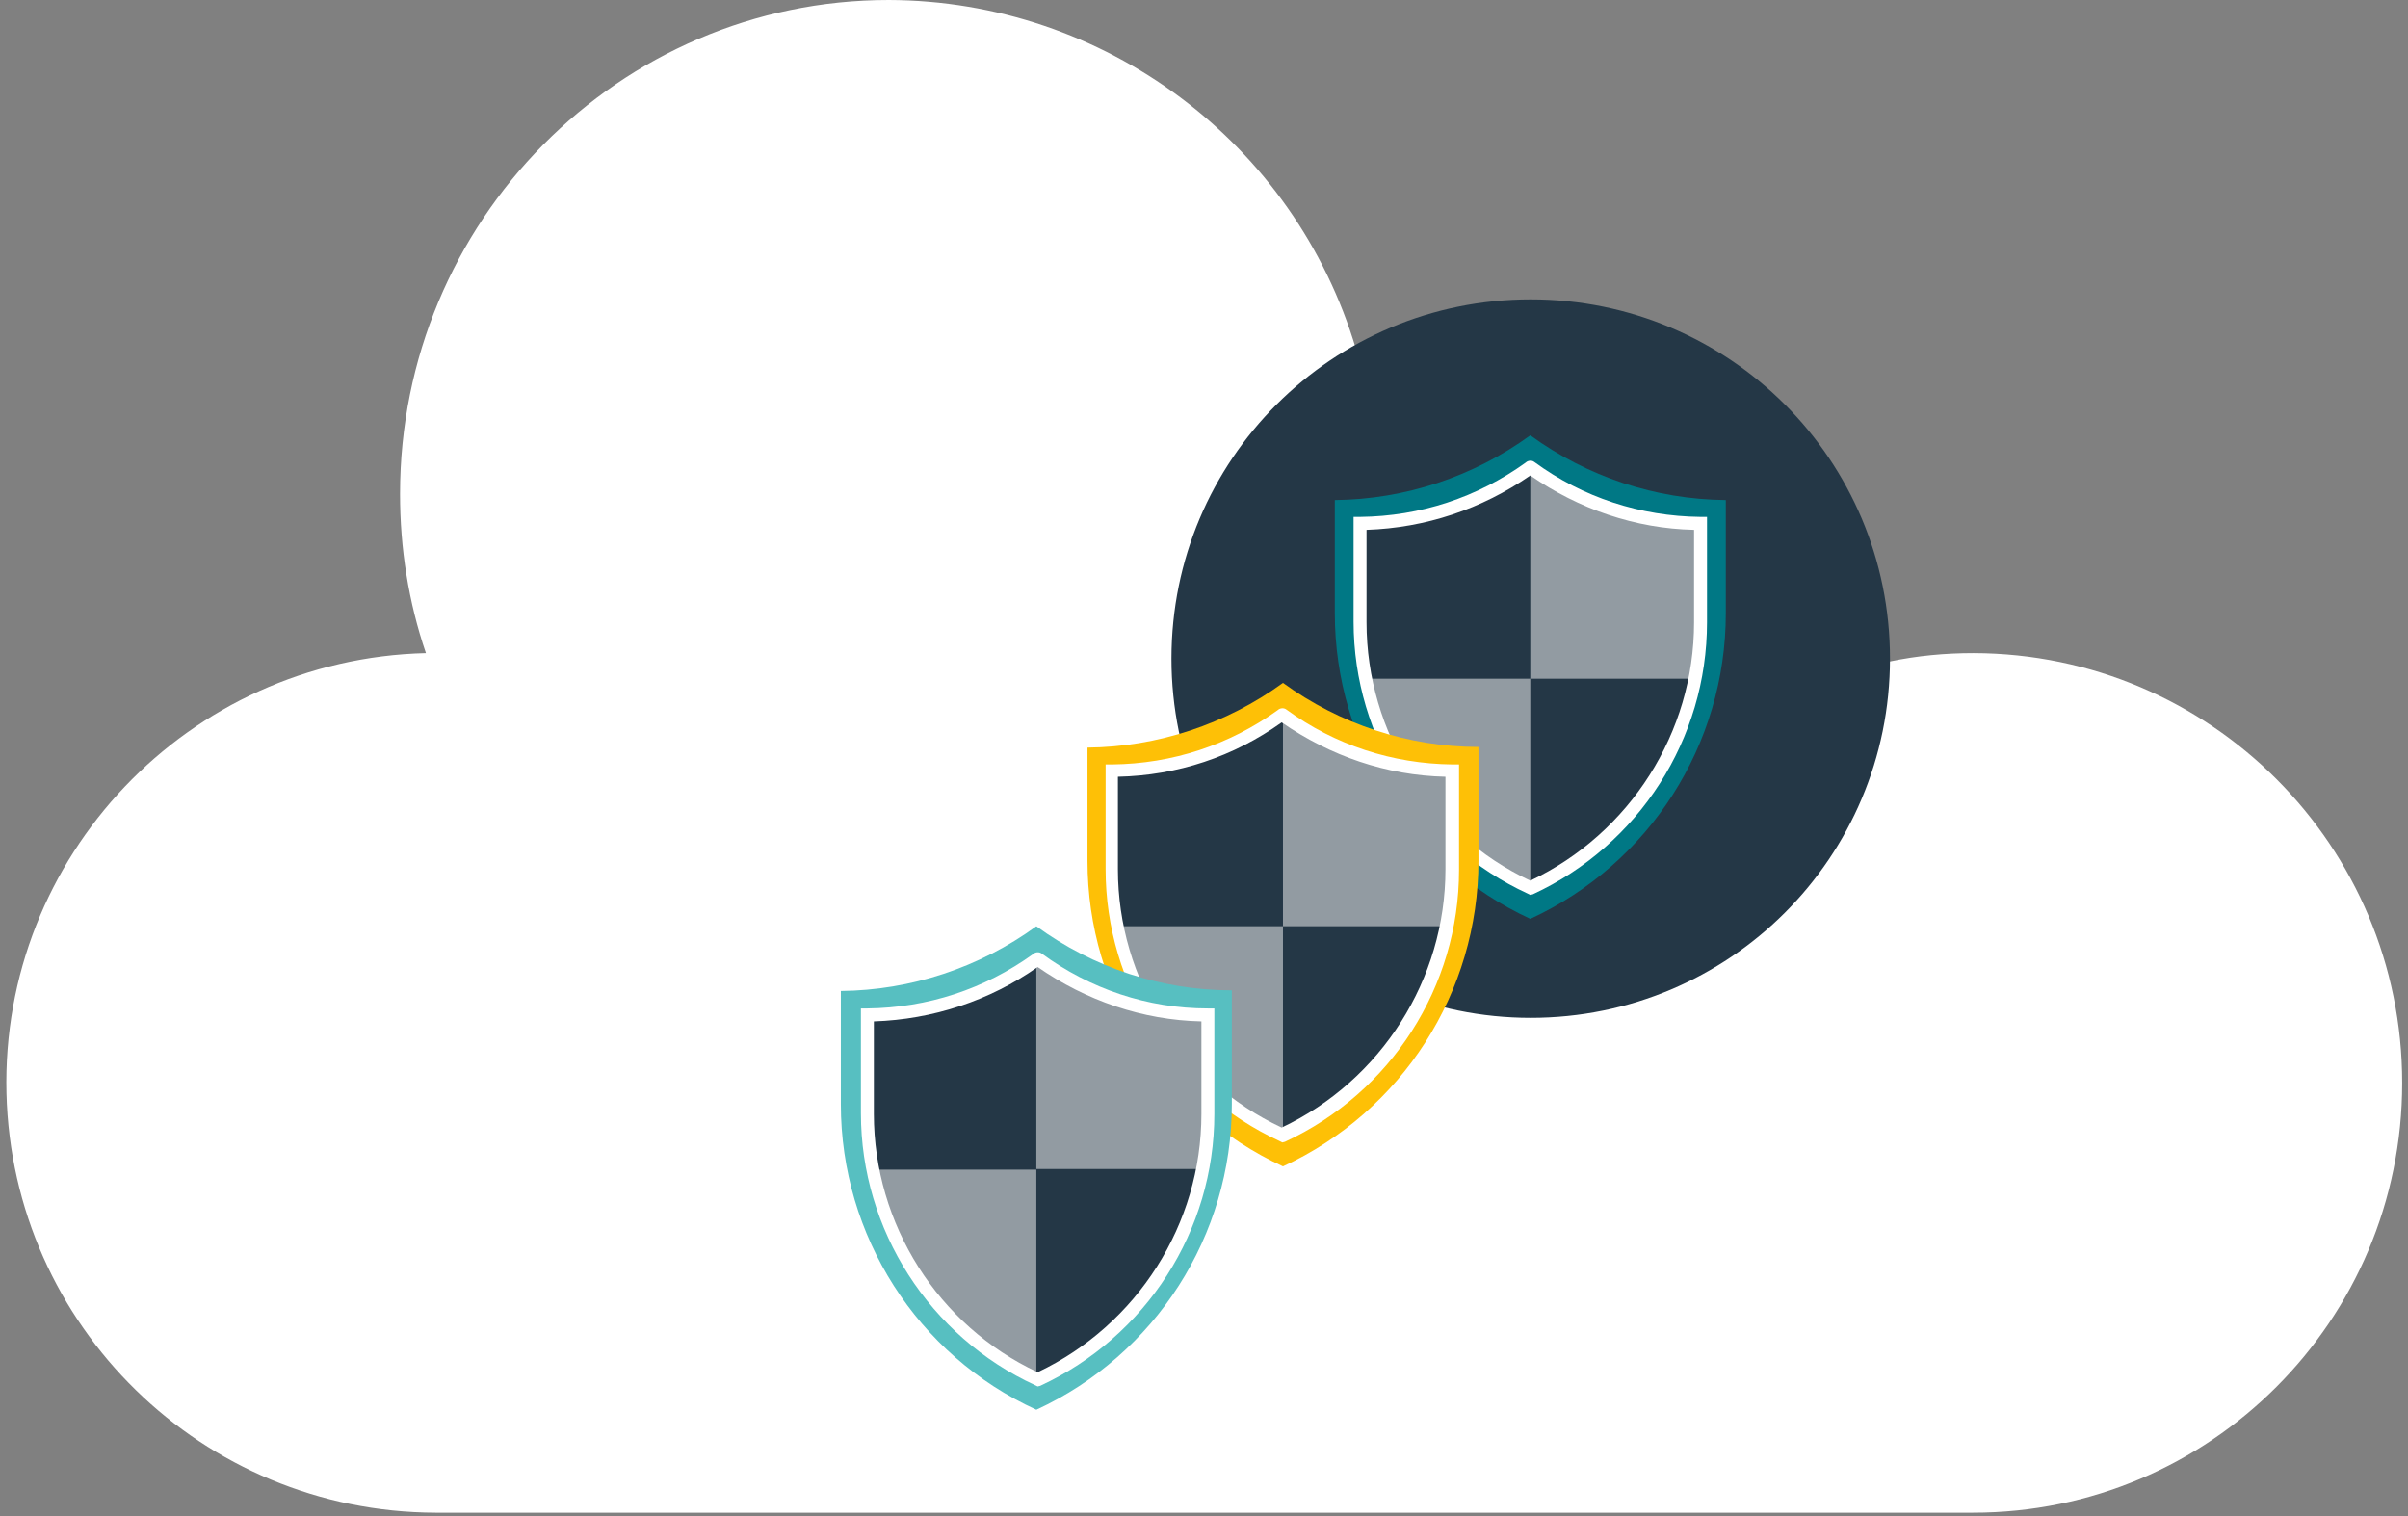
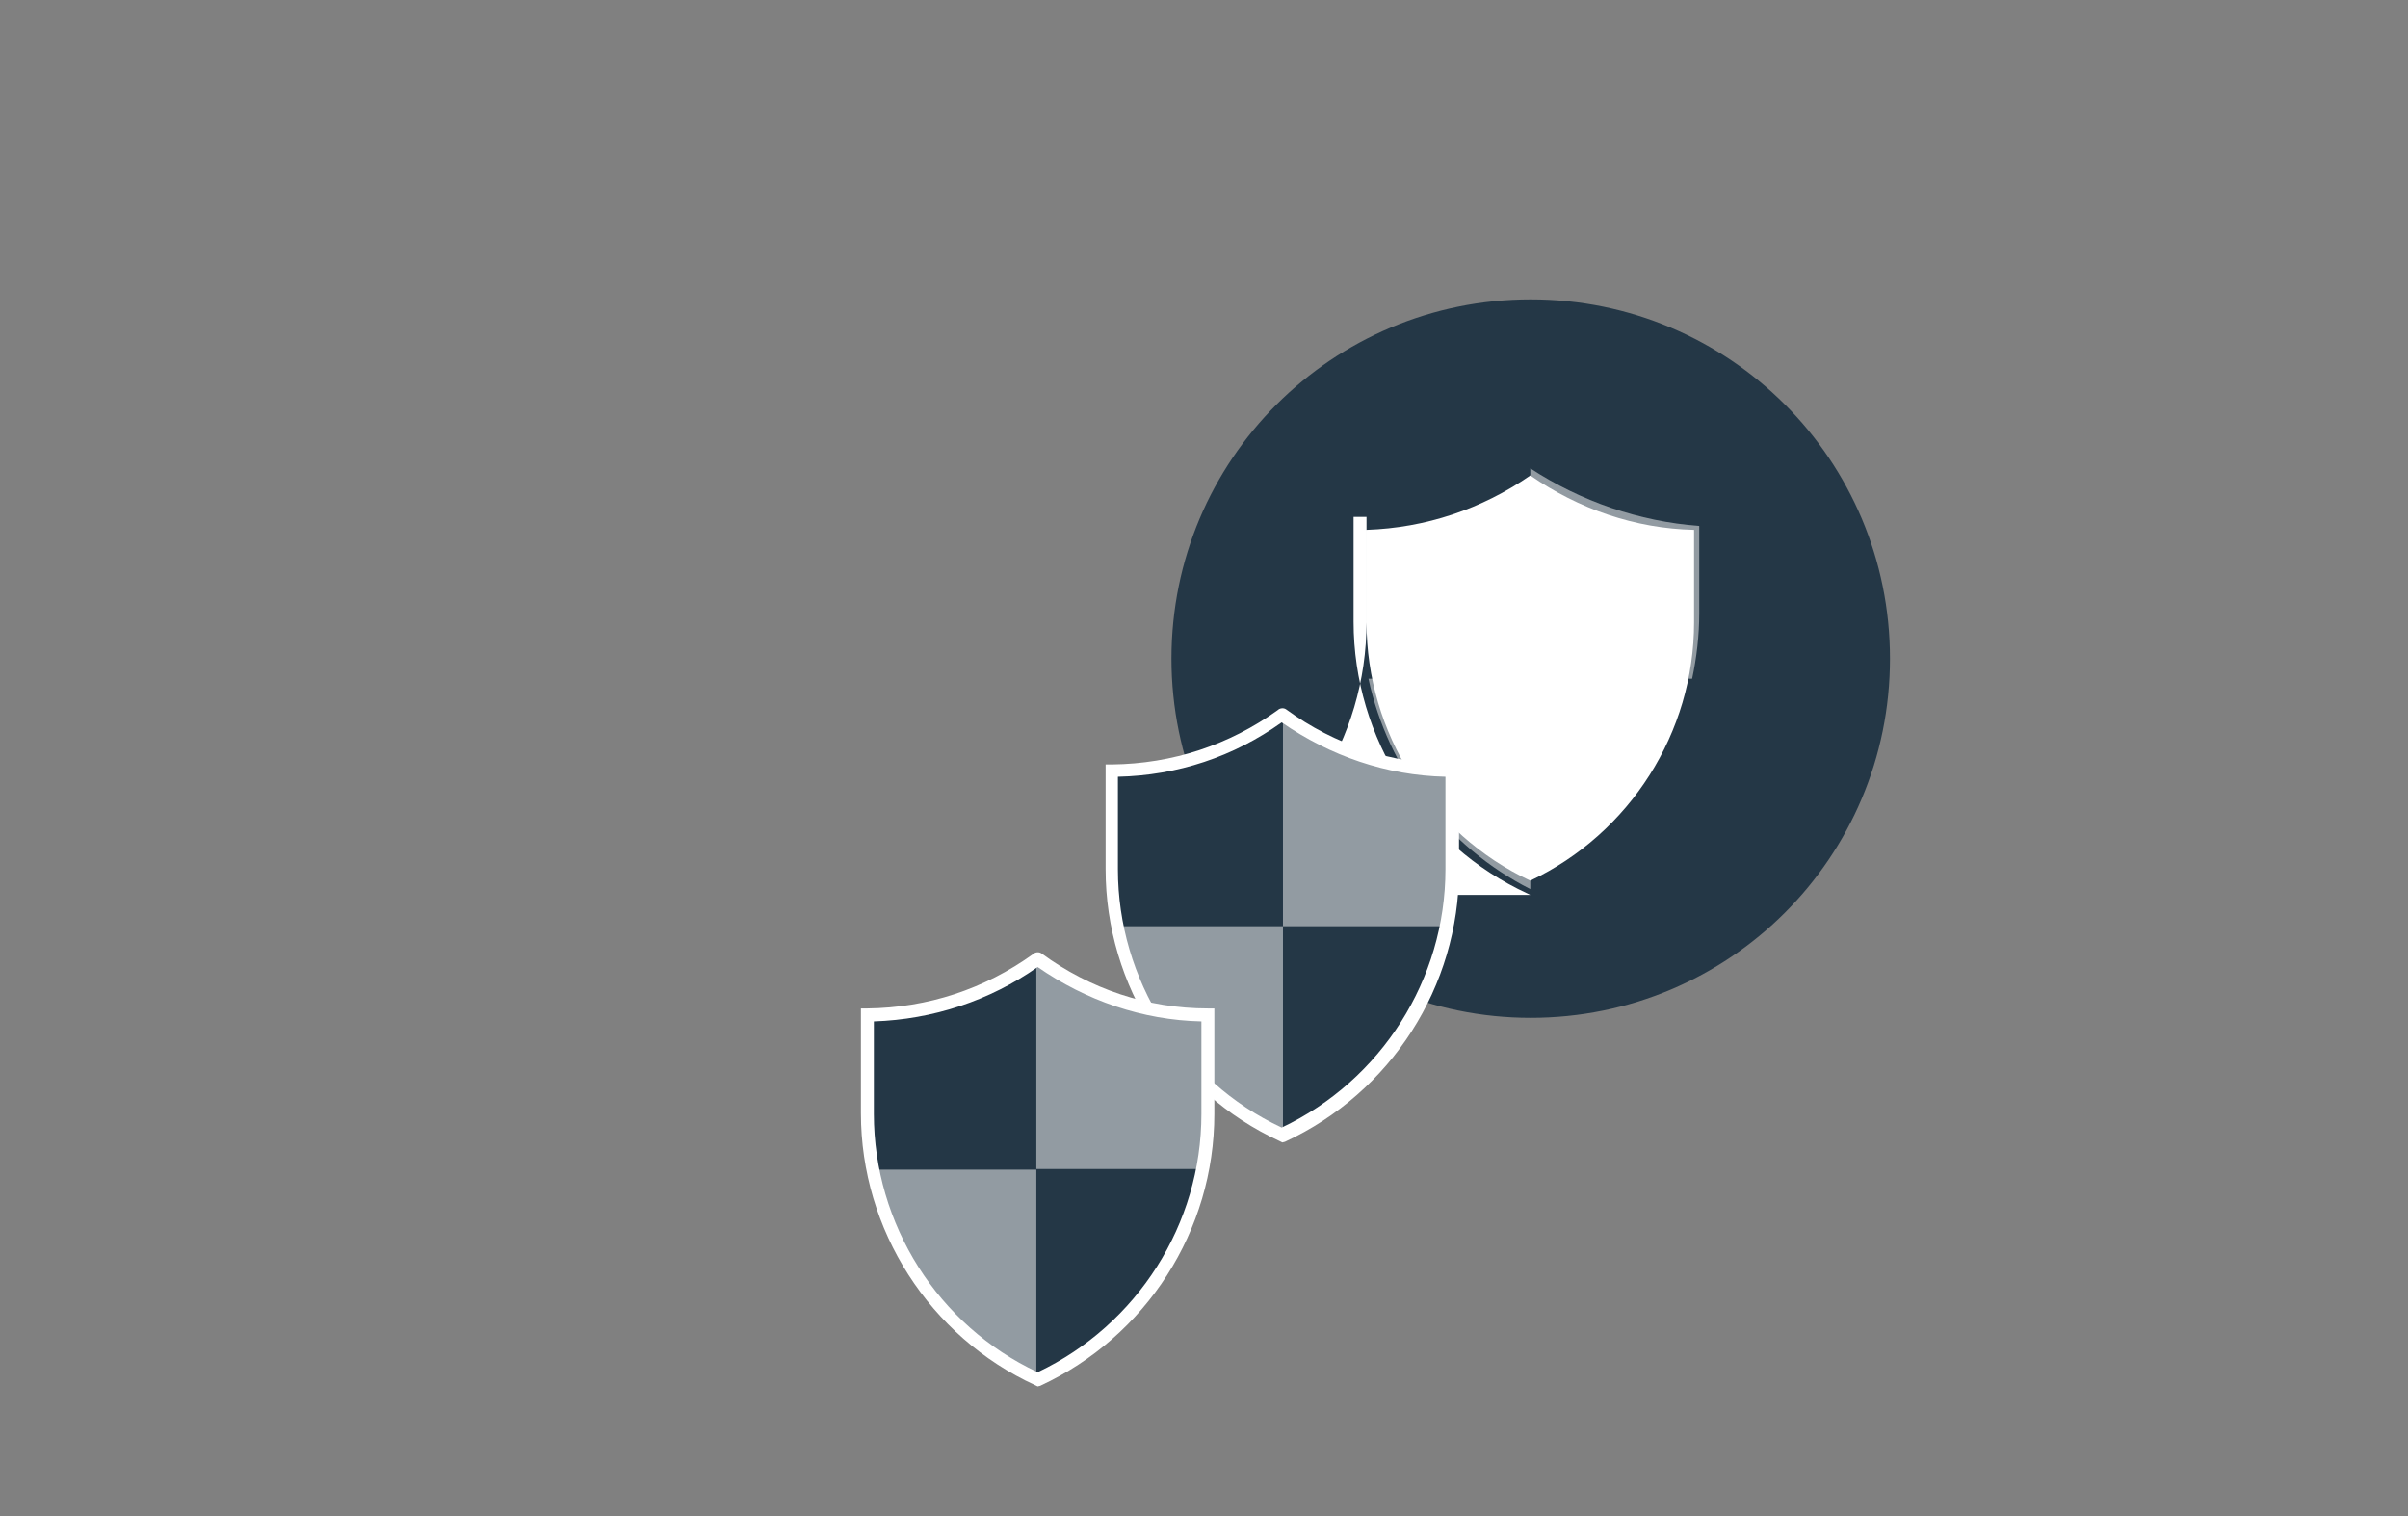
<svg xmlns="http://www.w3.org/2000/svg" width="370" height="233" viewBox="0 0 370 233">
  <rect x="0" y="0" width="370" height="233" fill="#808080" stroke="none" />
  <g fill="none" fill-rule="evenodd">
    <g fill-rule="nonzero">
      <g>
-         <path fill="#FFF" d="M369.105 166.4c0-36.403-29.441-65.943-65.844-66.042-4.377 0-8.653.397-12.93 1.293-.896-30.336-25.463-54.605-55.7-54.605-9.15 0-18.2 2.287-26.257 6.664C198.924 21.882 169.683.1 136.562 0 95.086 0 61.468 34.016 61.468 75.89c0 8.355 1.293 16.61 3.978 24.468C28.944 101.253.1 131.588.995 167.992c.895 35.806 30.137 64.352 65.943 64.452h236.223c36.404 0 65.944-29.54 65.944-66.043" transform="translate(-1158 -219) translate(1158 219)" />
        <path fill="#243746" d="M235.202 156.403c30.535 0 55.201-24.666 55.201-55.201S265.737 46 235.202 46 180 70.667 180 101.202c0 30.535 24.766 55.201 55.202 55.201" transform="translate(-1158 -219) translate(1158 219)" />
        <g>
-           <path fill="#007885" d="M30.137.895C21.384 7.261 10.841 10.742.1 10.841v17.406c0 20.191 11.737 38.492 30.038 46.947 18.301-8.455 30.038-26.756 30.038-46.947V10.841c-10.842-.1-21.285-3.58-30.038-9.946" transform="translate(-1158 -219) translate(1158 219) translate(205 66)" />
          <path fill="#243746" d="M30.137 5.968c-7.758 5.072-16.71 8.056-25.96 8.852v13.527c0 17.903 10.046 34.215 25.96 42.37 15.914-8.155 25.86-24.467 25.96-42.37V14.82c-9.25-.796-18.202-3.78-25.96-8.852" transform="translate(-1158 -219) translate(1158 219) translate(205 66)" />
          <path fill="#929BA2" d="M5.272 38.293c2.983 13.925 12.134 25.86 24.865 32.325V38.293H5.272zM55.003 38.293c.696-3.282 1.094-6.664 1.094-10.046V14.82c-9.25-.696-18.202-3.78-25.96-8.852v32.325h24.866z" transform="translate(-1158 -219) translate(1158 219) translate(205 66)" />
-           <path fill="#FFF" d="M30.137 71.513l-.398-.198C13.527 63.855 2.984 47.444 2.984 29.54V13.427h.994c9.25-.099 18.003-2.983 25.463-8.354.298-.299.895-.398 1.293-.1 7.46 5.47 16.312 8.355 25.562 8.454h.994V29.64c0 17.903-10.443 34.215-26.755 41.774l-.398.1zM4.973 15.417V29.64c0 16.908 9.847 32.524 25.164 39.685 15.317-7.26 25.164-22.777 25.164-39.685V15.417c-9.051-.2-17.704-3.183-25.164-8.355-7.46 5.172-16.113 8.056-25.164 8.355z" transform="translate(-1158 -219) translate(1158 219) translate(205 66)" />
+           <path fill="#FFF" d="M30.137 71.513l-.398-.198C13.527 63.855 2.984 47.444 2.984 29.54V13.427h.994h.994V29.64c0 17.903-10.443 34.215-26.755 41.774l-.398.1zM4.973 15.417V29.64c0 16.908 9.847 32.524 25.164 39.685 15.317-7.26 25.164-22.777 25.164-39.685V15.417c-9.051-.2-17.704-3.183-25.164-8.355-7.46 5.172-16.113 8.056-25.164 8.355z" transform="translate(-1158 -219) translate(1158 219) translate(205 66)" />
        </g>
        <g>
-           <path fill="#FEC006" d="M30.038.497C21.285 6.863 10.742 10.344 0 10.444v17.405C0 48.04 11.737 66.341 30.038 74.796c18.3-8.455 30.037-26.756 30.037-46.947V10.344c-10.742 0-21.285-3.481-30.037-9.847" transform="translate(-1158 -219) translate(1158 219) translate(167.097 104.435)" />
          <path fill="#243746" d="M30.038 5.57c-7.758 5.072-16.71 8.156-25.96 8.852v13.427c0 17.904 10.046 34.216 25.96 42.371 15.914-8.155 25.86-24.467 25.96-42.37V14.322c-9.35-.697-18.202-3.68-25.96-8.753" transform="translate(-1158 -219) translate(1158 219) translate(167.097 104.435)" />
          <path fill="#929BA2" d="M5.172 37.895C8.156 51.82 17.306 63.755 30.038 70.22V37.895H5.172zM54.903 37.895c.696-3.282 1.094-6.564 1.094-9.946V14.422c-9.25-.696-18.201-3.78-25.96-8.852v32.325h24.866z" transform="translate(-1158 -219) translate(1158 219) translate(167.097 104.435)" />
          <path fill="#FFF" d="M29.938 71.116l-.398-.2C13.328 63.458 2.785 47.047 2.785 29.143V13.03h.995c9.25-.1 18.002-2.984 25.462-8.355.298-.299.895-.398 1.293-.1 7.46 5.47 16.312 8.355 25.562 8.455h.994v16.212c0 17.903-10.443 34.215-26.755 41.774l-.398.1zM4.675 14.919v14.223c0 16.91 9.847 32.525 25.164 39.686 15.317-7.26 25.164-22.777 25.164-39.686V14.92c-9.051-.199-17.705-3.182-25.164-8.354-7.36 5.271-16.014 8.155-25.164 8.354z" transform="translate(-1158 -219) translate(1158 219) translate(167.097 104.435)" />
        </g>
        <g>
-           <path fill="#57BFC1" d="M30.933.1C22.18 6.464 11.637 9.945.895 10.045v17.406c0 20.19 11.737 38.591 30.038 46.946 18.3-8.454 30.037-26.756 30.037-46.946V9.946C50.13 9.946 39.685 6.466 30.933.1" transform="translate(-1158 -219) translate(1158 219) translate(128.306 142.231)" />
          <path fill="#243746" d="M30.933 5.073c-7.758 5.072-16.61 8.155-25.86 8.852v13.527c0 17.803 10.045 34.215 25.86 42.37 15.914-8.155 25.86-24.467 25.96-42.37V13.925c-9.25-.697-18.202-3.78-25.96-8.852" transform="translate(-1158 -219) translate(1158 219) translate(128.306 142.231)" />
          <path fill="#929BA2" d="M6.067 37.497c2.984 13.925 12.135 25.86 24.866 32.326V37.497H6.067zM55.798 37.497c.697-3.282 1.094-6.664 1.094-10.045V13.925c-9.25-.697-18.201-3.78-25.96-8.852v32.325h24.866v.1z" transform="translate(-1158 -219) translate(1158 219) translate(128.306 142.231)" />
          <path fill="#FFF" d="M31.132 70.817l-.398-.199c-16.212-7.46-26.756-23.87-26.756-41.774V12.731h.995c9.25-.1 18.003-2.984 25.462-8.355.299-.298.896-.398 1.293-.1 7.46 5.471 16.312 8.455 25.562 8.455h.995v16.213c0 17.903-10.444 34.215-26.755 41.774l-.398.1zM5.968 14.72v14.224c0 16.908 9.847 32.524 25.164 39.685 15.317-7.26 25.164-22.777 25.164-39.685V14.72c-9.051-.198-17.705-3.182-25.164-8.354-7.36 5.172-16.113 8.056-25.164 8.354z" transform="translate(-1158 -219) translate(1158 219) translate(128.306 142.231)" />
        </g>
      </g>
    </g>
  </g>
</svg>